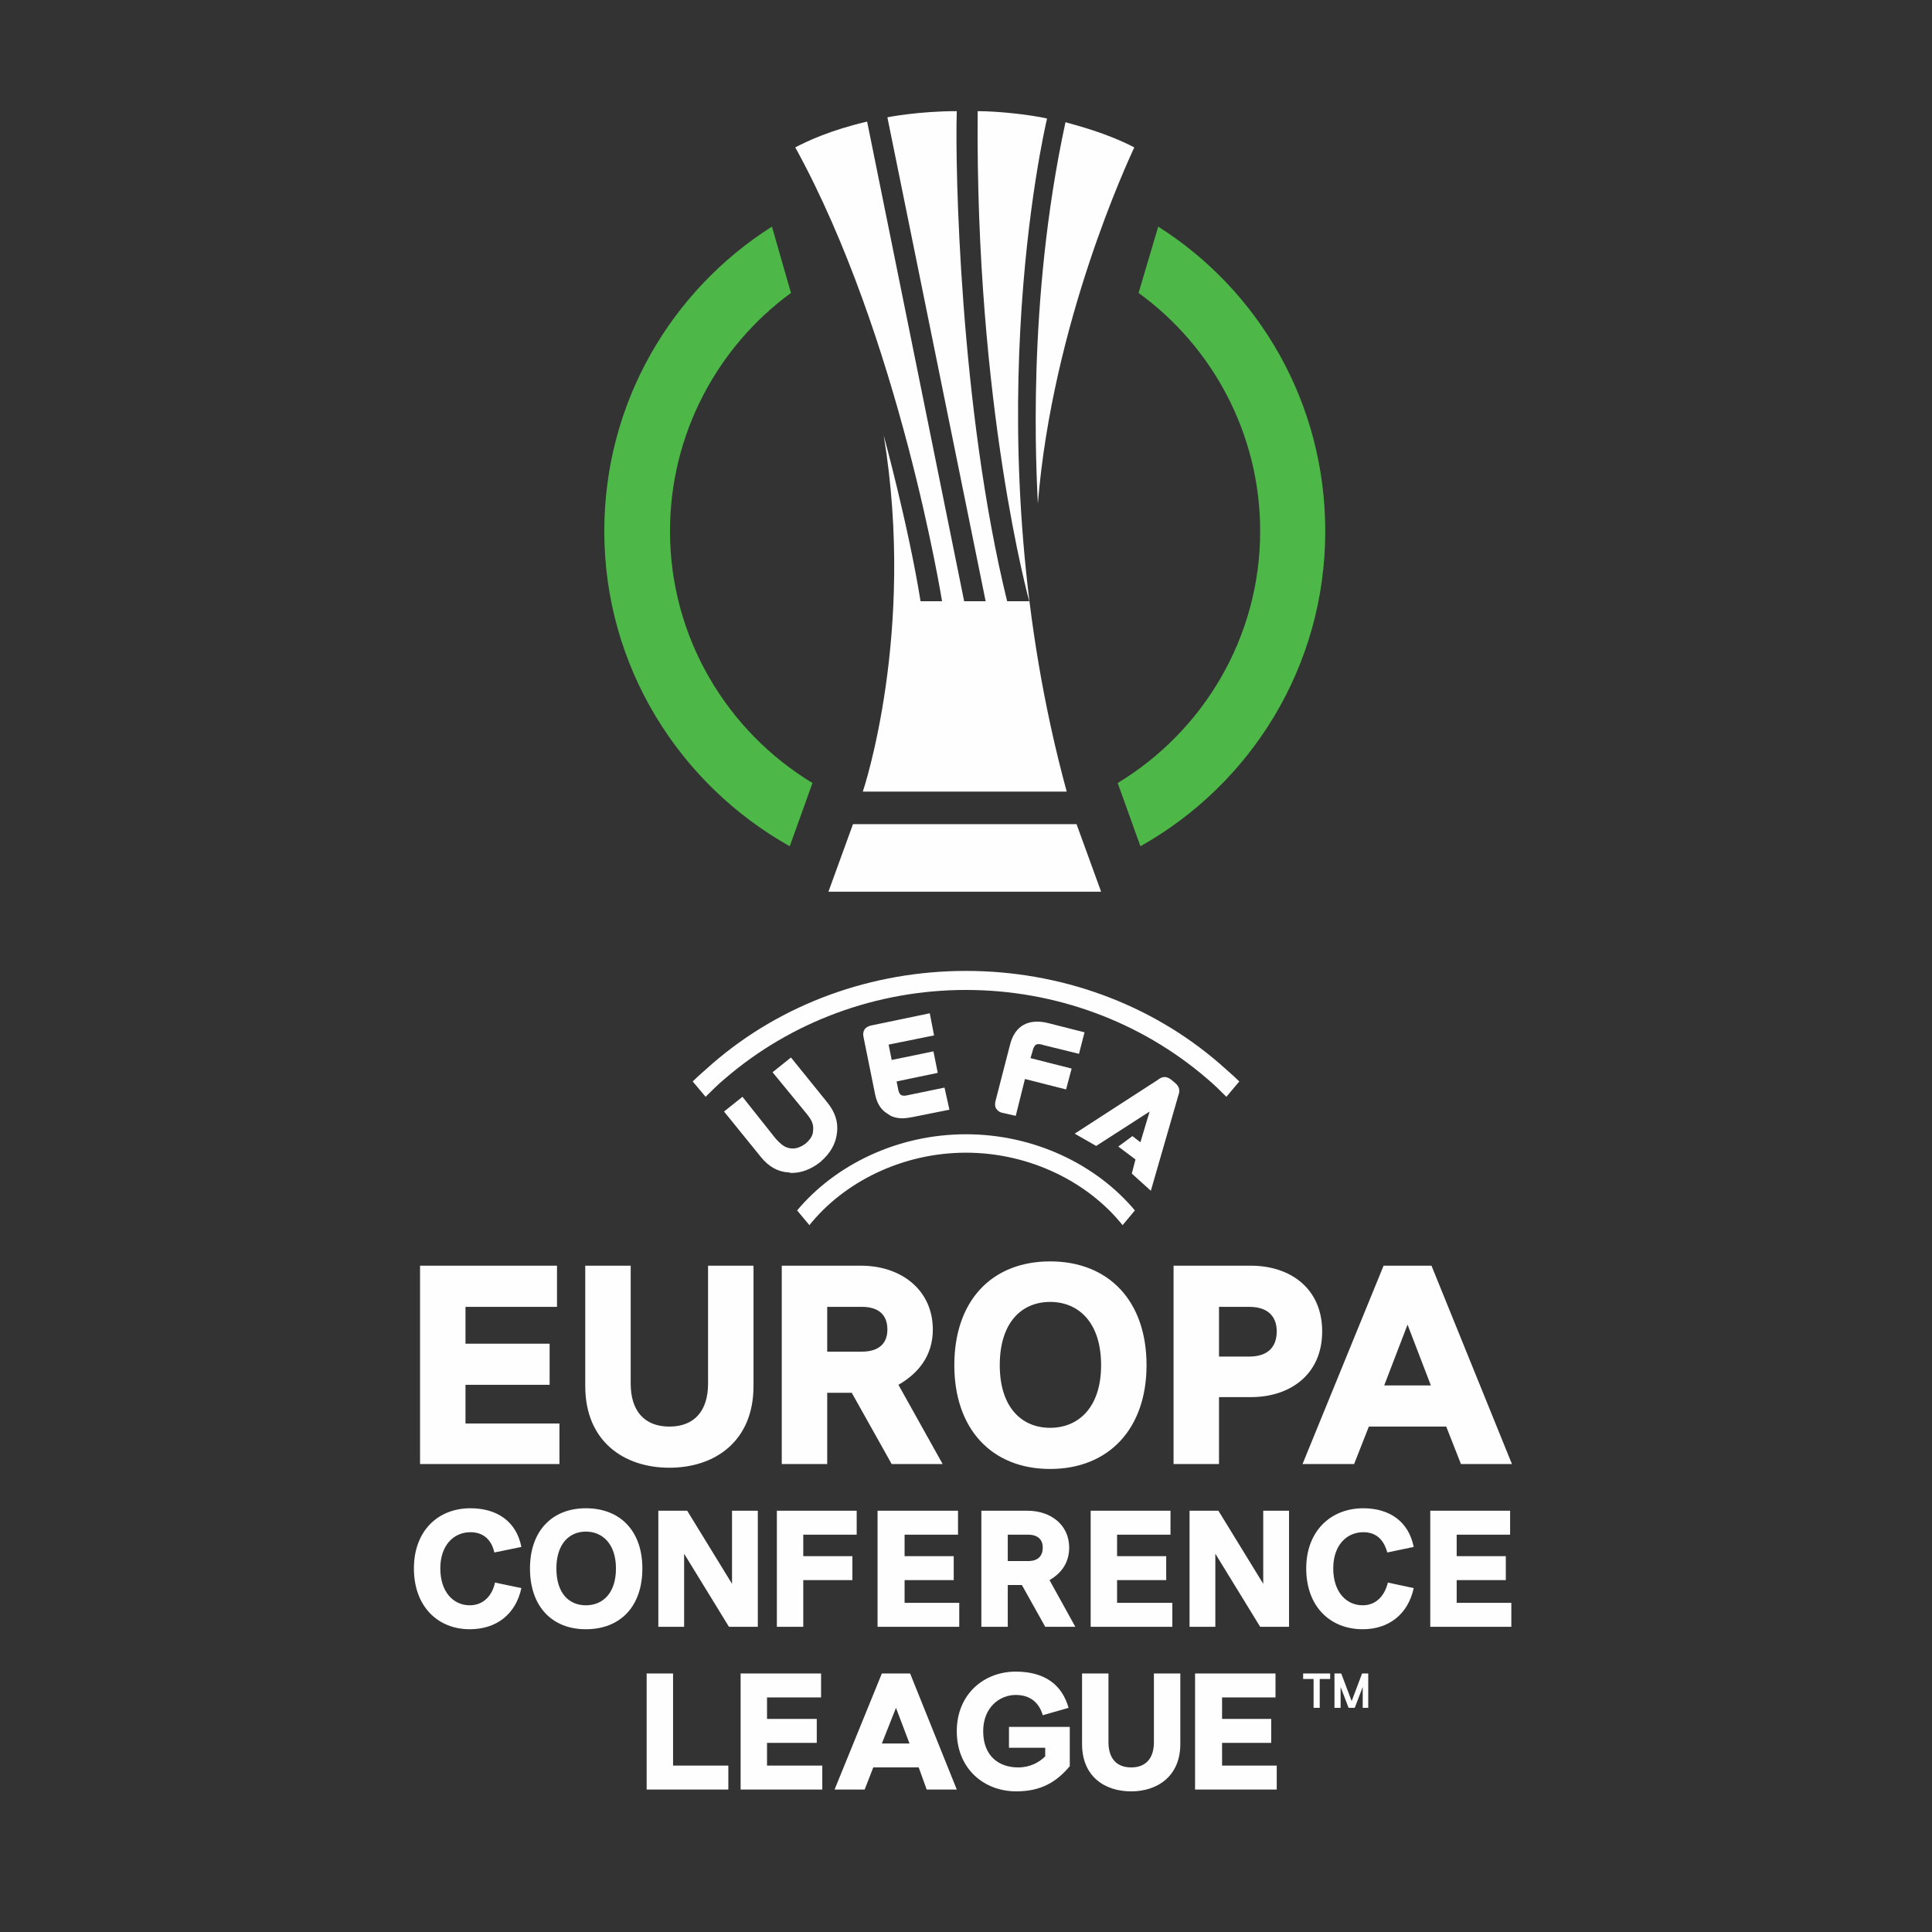
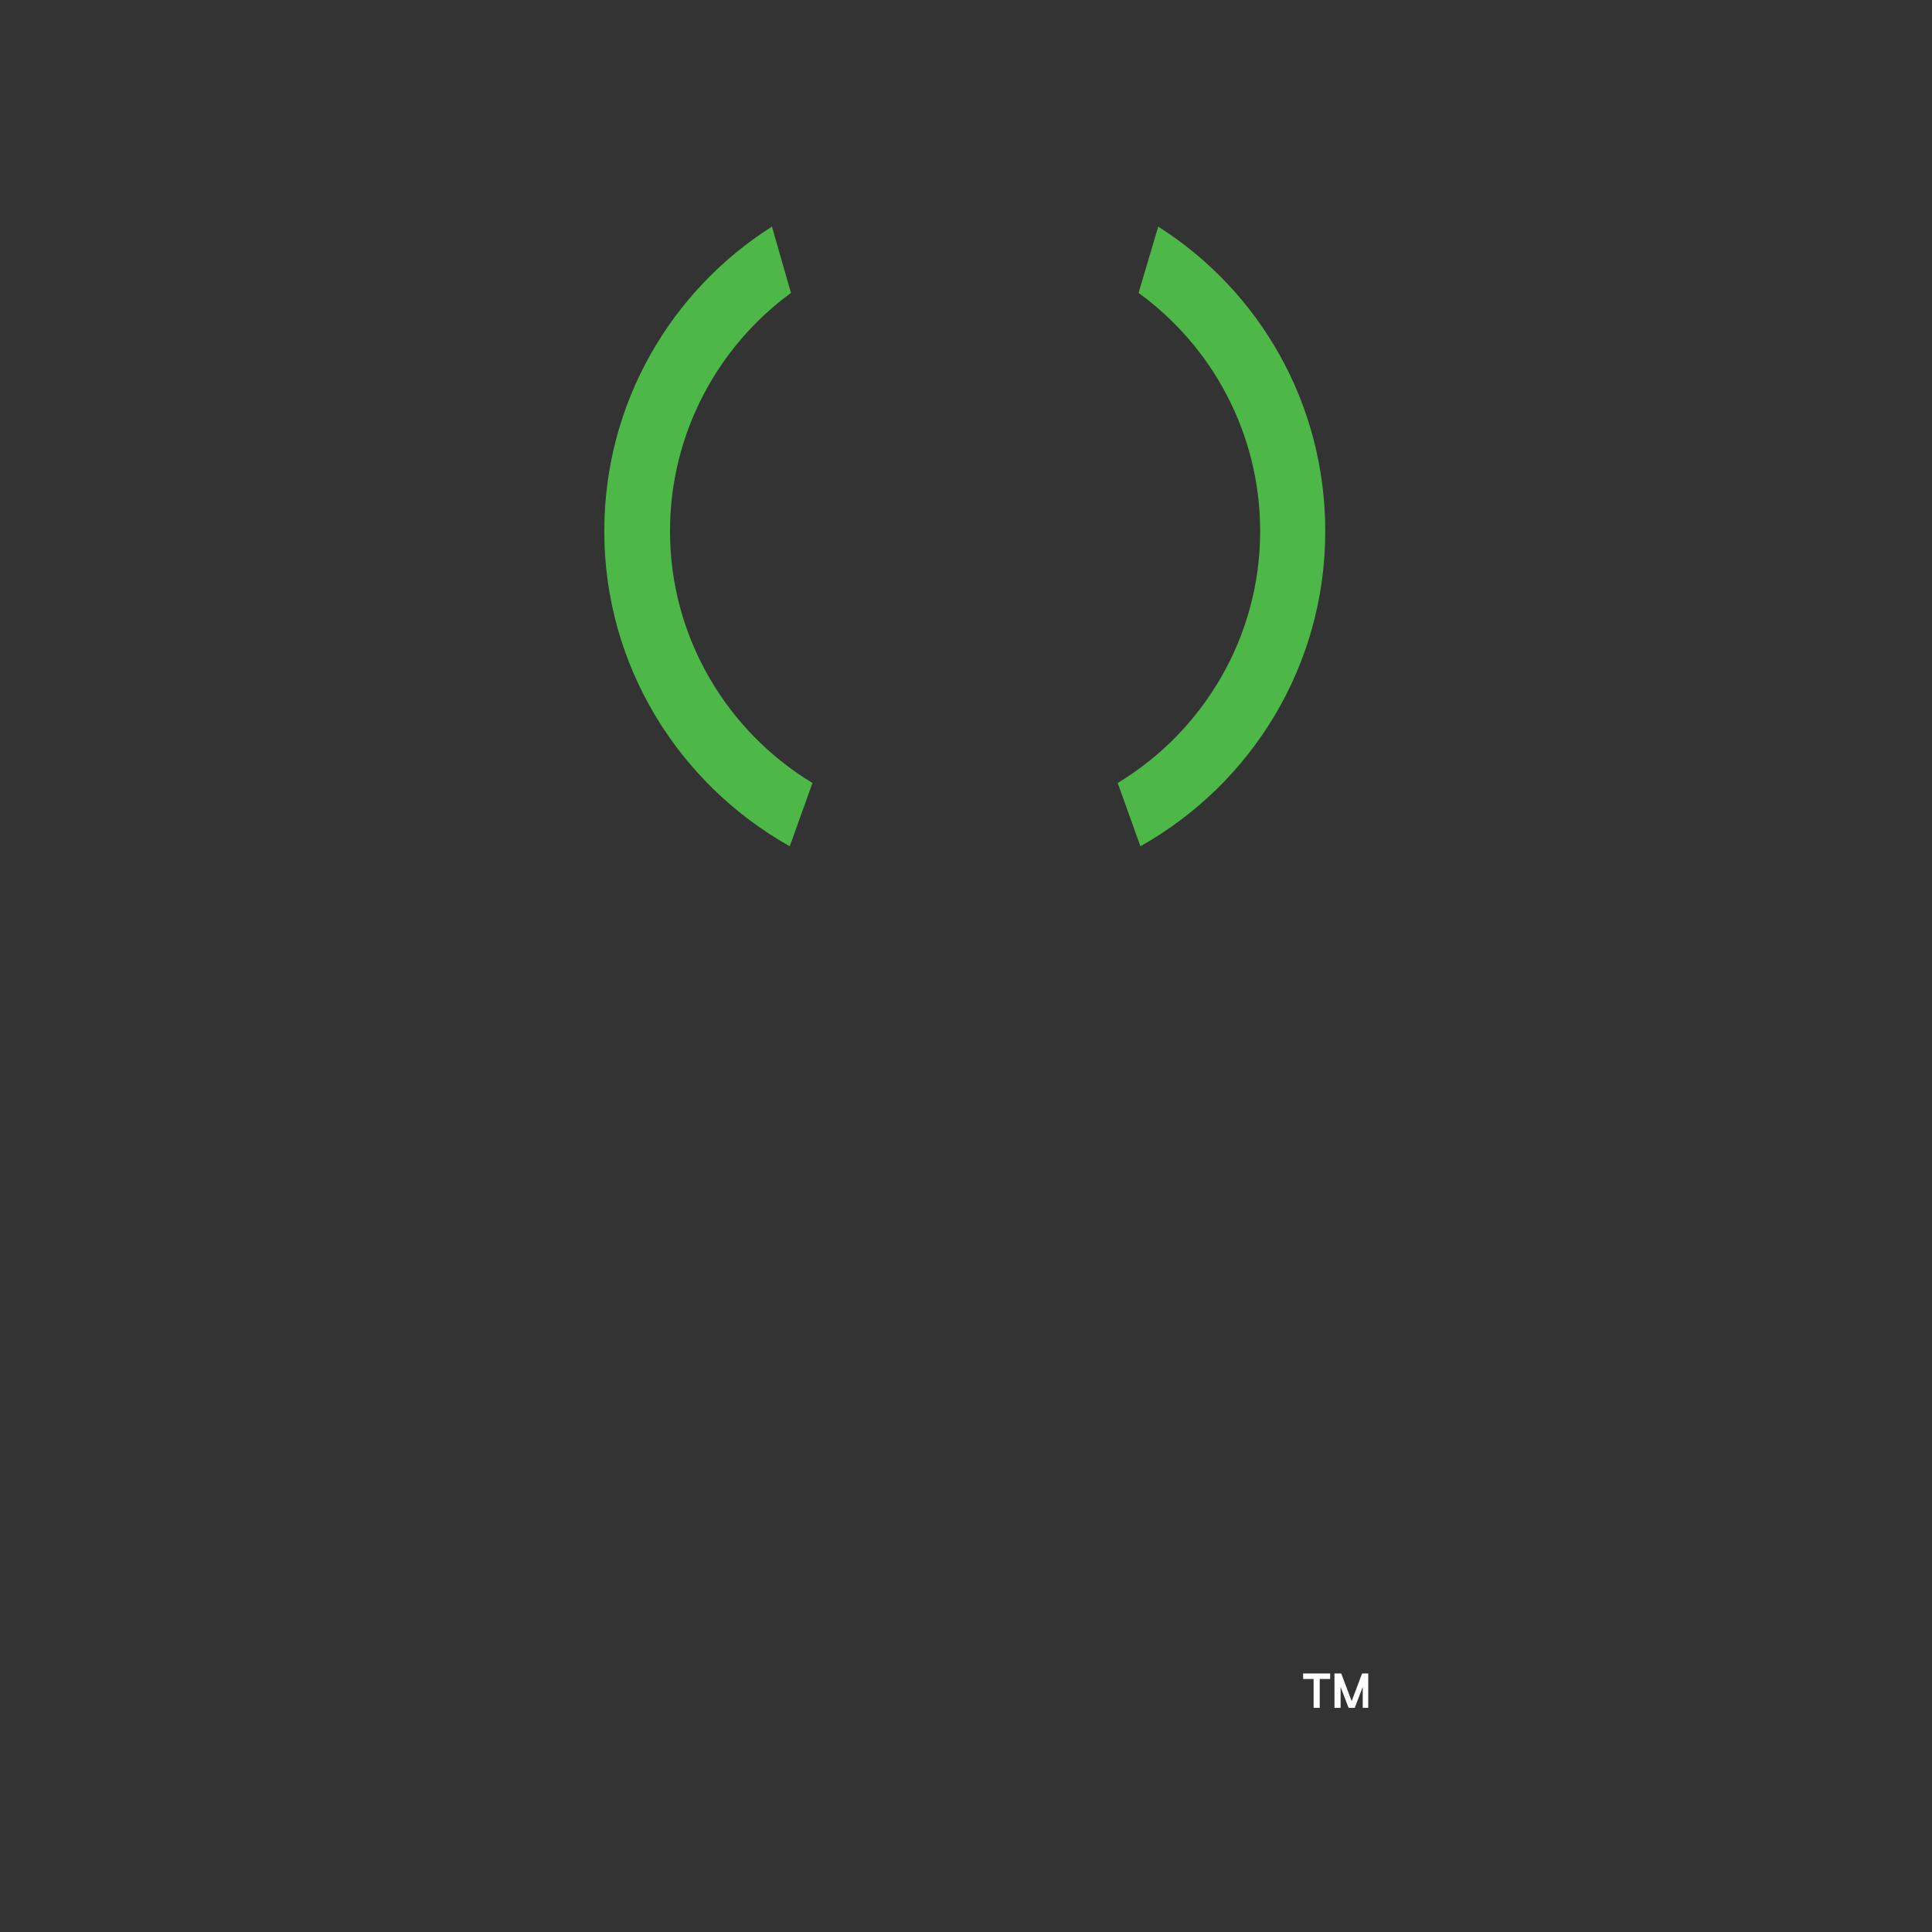
<svg xmlns="http://www.w3.org/2000/svg" xml:space="preserve" width="150px" height="150px" version="1.1" shape-rendering="geometricPrecision" text-rendering="geometricPrecision" image-rendering="optimizeQuality" fill-rule="evenodd" clip-rule="evenodd" viewBox="0 0 31.46 31.46">
  <rect x="0" y="0" width="31.46" height="31.46" fill="#333333" stroke="none" />
  <g id="Vrstva_x0020_1">
-     <rect fill="none" width="31.46" height="31.46" />
-     <path id="path833" fill="#FEFEFE" fill-rule="nonzero" d="M16.9 8.2c0.24,-2.95 1.47,-5.58 1.57,-5.8 -0.46,-0.24 -0.95,-0.36 -1.12,-0.41 -0.64,2.95 -0.47,5.74 -0.45,6.21zm-1.91 1.59c-0.2,-1.24 -0.6,-2.7 -0.6,-2.7 0.53,3.23 -0.34,5.8 -0.34,5.8l3.32 0c-1.54,-5.65 -0.37,-10.75 -0.32,-10.96 -0.26,-0.06 -0.78,-0.12 -1.13,-0.12 -0.04,4.81 0.84,7.98 0.84,7.98l-0.36 0c-0.77,-3.13 -0.85,-7.08 -0.82,-7.98 -0.63,0 -1.13,0.1 -1.13,0.1l1.6 7.88 -0.35 0c0,0 -1.5,-7.41 -1.58,-7.81 -0.6,0.14 -0.98,0.32 -1.17,0.42 1.7,3.09 2.39,7.39 2.39,7.39l-0.35 0zm-1.1 3.63l-0.4 1.1 4.44 0 -0.4 -1.1 -3.64 0z" />
    <path id="path835" fill="#4DB748" fill-rule="nonzero" d="M18.86 3.69l-0.32 1.08c1.2,0.87 1.98,2.29 1.98,3.88 0,1.73 -0.93,3.26 -2.32,4.1l0.37 1.03c1.8,-1.01 3.01,-2.93 3.01,-5.13 0,-2.09 -1.08,-3.92 -2.72,-4.96zm-7.95 4.96c0,-1.59 0.78,-3.01 1.97,-3.88l-0.31 -1.08c-1.64,1.04 -2.73,2.87 -2.73,4.96 0,2.2 1.22,4.12 3.02,5.13l0.37 -1.03c-1.39,-0.84 -2.32,-2.37 -2.32,-4.1z" />
-     <path id="path837" fill="#FEFEFE" fill-rule="nonzero" d="M17 17.02l0.57 0.14 0.09 -0.35 -0.59 -0.15c-0.32,-0.08 -0.54,0.04 -0.62,0.34l-0.24 0.93c-0.01,0.04 -0.01,0.09 0.01,0.12 0.02,0.03 0.05,0.06 0.1,0.07l0.22 0.05 0.15 -0.6 0.67 0.17 0.09 -0.34 -0.67 -0.17 0.03 -0.1c0.03,-0.13 0.07,-0.15 0.19,-0.11zm-1.86 -0.52l-0.96 0.2c-0.04,0.01 -0.08,0.03 -0.1,0.06 -0.02,0.03 -0.03,0.07 -0.02,0.12l0.19 0.94c0.03,0.15 0.1,0.26 0.21,0.32 0.06,0.05 0.15,0.07 0.24,0.07 0.05,0 0.1,-0.01 0.16,-0.02l0.6 -0.12 -0.08 -0.36 -0.58 0.12c-0.12,0.03 -0.16,0.01 -0.18,-0.12l-0.02 -0.1 0.67 -0.14 -0.07 -0.35 -0.68 0.14 -0.05 -0.25 0.74 -0.15 -0.07 -0.36zm4.05 1.33c0.02,-0.05 0.03,-0.13 -0.06,-0.2l-0.06 -0.05c-0.09,-0.07 -0.16,-0.04 -0.21,0l-1.36 0.88 0.35 0.2 0.87 -0.56 -0.15 0.5 -0.13 -0.1 -0.23 0.17 0.28 0.21 -0.06 0.23 0.31 0.28 0.45 -1.56zm-7.38 -0.27c1.07,-0.92 2.46,-1.44 3.92,-1.44 1.46,0 2.85,0.52 3.92,1.44 0.12,0.1 0.22,0.2 0.32,0.3l0.21 -0.25c-0.1,-0.1 -0.21,-0.19 -0.32,-0.29 -1.13,-0.98 -2.6,-1.51 -4.13,-1.51 -1.53,0 -3,0.53 -4.13,1.51 -0.11,0.1 -0.22,0.19 -0.32,0.29l0.21 0.25c0.1,-0.1 0.2,-0.2 0.32,-0.3zm3.92 1.21c1.04,0 1.99,0.48 2.55,1.18l0.2 -0.24c-0.62,-0.74 -1.63,-1.24 -2.75,-1.24 -1.12,0 -2.13,0.5 -2.75,1.24l0.2 0.24c0.56,-0.7 1.51,-1.18 2.55,-1.18zm-2.61 -0.15c-0.08,0.06 -0.16,0.09 -0.24,0.08 -0.09,-0.01 -0.15,-0.05 -0.25,-0.16l-0.54 -0.68 -0.3 0.24 0.6 0.74c0.12,0.15 0.27,0.24 0.44,0.25 0.02,0 0.04,0.01 0.06,0.01 0.16,0 0.32,-0.06 0.47,-0.18 0.16,-0.14 0.25,-0.29 0.27,-0.48 0.02,-0.17 -0.03,-0.33 -0.16,-0.49l-0.59 -0.73 -0.3 0.24 0.55 0.67c0.1,0.12 0.12,0.19 0.11,0.28 0,0.08 -0.05,0.15 -0.12,0.21zm0.35 2.66l0.56 0c0.3,0 0.42,0.15 0.42,0.37 0,0.21 -0.12,0.36 -0.42,0.36l-0.56 0 0 -0.73zm1.05 2.56l0.83 0 -0.72 -1.29c0.33,-0.19 0.56,-0.48 0.56,-0.9 0,-0.64 -0.51,-1.04 -1.17,-1.04l-1.29 0 0 3.23 0.74 0 0 -1.16 0.4 0 0.65 1.16zm-2.03 4.54l0.81 0 0 -0.39 -0.81 0 0 -0.35 0.88 0 0 -0.39 -1.31 0 0 1.89 1.33 0 0 -0.39 -0.9 0 0 -0.37zm1.87 0.01l0.23 -0.58 0.22 0.58 -0.45 0zm0 -1.14l-0.77 1.89 0.49 0 0.14 -0.36 0.74 0 0.13 0.36 0.49 0 -0.76 -1.89 -0.46 0zm8.18 -4.69l0.38 -0.99 0.38 0.99 -0.76 0zm0.77 -1.95l-0.78 0 -1.32 3.23 0.84 0 0.24 -0.61 1.26 0 0.24 0.61 0.83 0 -1.31 -3.23zm-6.88 7.85l0.59 0 0 0.14c-0.1,0.1 -0.25,0.18 -0.44,0.18 -0.32,0 -0.57,-0.19 -0.57,-0.59 0,-0.39 0.27,-0.59 0.53,-0.59 0.23,0 0.38,0.12 0.44,0.33l0.42 -0.12c-0.1,-0.36 -0.37,-0.59 -0.86,-0.59 -0.52,0 -0.96,0.37 -0.96,0.97 0,0.61 0.44,0.98 0.97,0.98 0.41,0 0.66,-0.16 0.87,-0.41l0 -0.64 -0.99 0 0 0.34zm2.36 -0.09c0,0.26 -0.13,0.41 -0.37,0.41 -0.24,0 -0.37,-0.15 -0.37,-0.41l0 -1.12 -0.43 0 0 1.15c0,0.52 0.36,0.77 0.8,0.77 0.43,0 0.8,-0.25 0.8,-0.77l0 -1.15 -0.43 0 0 1.12zm1.11 0.01l0.8 0 0 -0.39 -0.8 0 0 -0.35 0.87 0 0 -0.39 -1.31 0 0 1.89 1.33 0 0 -0.39 -0.89 0 0 -0.37zm-8.94 -1.13l-0.43 0 0 1.89 1.33 0 0 -0.39 -0.9 0 0 -1.5zm1.31 -6.64l-0.74 0 0 1.92c0,0.44 -0.22,0.7 -0.63,0.7 -0.41,0 -0.63,-0.26 -0.63,-0.7l0 -1.92 -0.74 0 0 1.96c0,0.9 0.63,1.33 1.37,1.33 0.74,0 1.37,-0.43 1.37,-1.33l0 -1.96zm7.58 0.67l0.49 0c0.32,0 0.45,0.17 0.45,0.4 0,0.24 -0.13,0.41 -0.45,0.41l-0.49 0 0 -0.81zm-0.74 2.56l0.74 0 0 -1.09 0.52 0c0.64,0 1.16,-0.37 1.16,-1.07 0,-0.7 -0.52,-1.07 -1.16,-1.07l-1.26 0 0 3.23zm-2.01 -2.64c0.46,0 0.83,0.33 0.83,1.03 0,0.69 -0.37,1.02 -0.83,1.02 -0.46,0 -0.82,-0.33 -0.82,-1.02 0,-0.7 0.36,-1.03 0.82,-1.03zm0 2.72c0.95,0 1.57,-0.65 1.57,-1.69 0,-1.05 -0.62,-1.69 -1.57,-1.69 -0.95,0 -1.56,0.64 -1.56,1.69 0,1.04 0.61,1.69 1.56,1.69zm-9.52 -1.37l1.37 0 0 -0.67 -1.37 0 0 -0.6 1.49 0 0 -0.67 -2.23 0 0 3.23 2.27 0 0 -0.66 -1.53 0 0 -0.63z" />
    <path id="path839" fill="#FEFEFE" fill-rule="nonzero" d="M22.18 27.25l-0.17 0.45 -0.17 -0.45 -0.11 0 0 0.56 0.1 0 0 -0.34 0.13 0.34 0.1 0 0.13 -0.34 0 0.34 0.09 0 0 -0.56 -0.1 0zm-0.96 0.09l0.17 0 0 0.47 0.1 0 0 -0.47 0.17 0 0 -0.09 -0.44 0 0 0.09z" />
-     <path id="path841" fill="#FEFEFE" fill-rule="nonzero" d="M16.74 25.42l-0.33 0 0 -0.43 0.33 0c0.17,0 0.24,0.09 0.24,0.21 0,0.13 -0.07,0.22 -0.24,0.22zm0.67 -0.22c0,-0.37 -0.3,-0.6 -0.68,-0.6l-0.75 0 0 1.89 0.43 0 0 -0.68 0.23 0 0.38 0.68 0.49 0 -0.42 -0.76c0.19,-0.11 0.32,-0.28 0.32,-0.53zm-9.75 -0.25c0.2,0 0.34,0.11 0.39,0.33l0.44 -0.09c-0.08,-0.41 -0.39,-0.63 -0.83,-0.63 -0.53,0 -0.92,0.37 -0.92,0.98 0,0.62 0.39,0.99 0.91,0.99 0.44,0 0.75,-0.25 0.84,-0.67l-0.43 -0.09c-0.04,0.2 -0.18,0.37 -0.41,0.37 -0.27,0 -0.48,-0.22 -0.48,-0.6 0,-0.38 0.22,-0.59 0.49,-0.59zm11.43 1.15l-0.9 0 0 -0.37 0.8 0 0 -0.39 -0.8 0 0 -0.35 0.87 0 0 -0.39 -1.3 0 0 1.89 1.33 0 0 -0.39zm-6.75 -1.5l-0.42 0 0 1.19 -0.73 -1.19 -0.47 0 0 1.89 0.42 0 0 -1.19 0.73 1.19 0.47 0 0 -1.89zm-2.8 1.54c-0.27,0 -0.48,-0.19 -0.48,-0.6 0,-0.4 0.21,-0.6 0.48,-0.6 0.27,0 0.49,0.2 0.49,0.6 0,0.41 -0.22,0.6 -0.49,0.6zm0 -1.58c-0.55,0 -0.91,0.37 -0.91,0.98 0,0.62 0.36,0.99 0.91,0.99 0.56,0 0.92,-0.37 0.92,-0.99 0,-0.61 -0.36,-0.98 -0.92,-0.98zm6.08 1.54l-0.89 0 0 -0.37 0.8 0 0 -0.39 -0.8 0 0 -0.35 0.87 0 0 -0.39 -1.31 0 0 1.89 1.33 0 0 -0.39zm6.58 -1.15c0.2,0 0.33,0.11 0.39,0.33l0.43 -0.09c-0.08,-0.41 -0.39,-0.63 -0.82,-0.63 -0.53,0 -0.93,0.37 -0.93,0.98 0,0.62 0.39,0.99 0.92,0.99 0.43,0 0.74,-0.25 0.83,-0.67l-0.42 -0.09c-0.05,0.2 -0.18,0.37 -0.41,0.37 -0.27,0 -0.48,-0.22 -0.48,-0.6 0,-0.38 0.22,-0.59 0.49,-0.59zm-8.25 0.04l0 -0.39 -1.3 0 0 1.89 0.43 0 0 -0.76 0.8 0 0 -0.39 -0.8 0 0 -0.35 0.87 0zm9.77 0.74l0.8 0 0 -0.39 -0.8 0 0 -0.35 0.87 0 0 -0.39 -1.3 0 0 1.89 1.32 0 0 -0.39 -0.89 0 0 -0.37zm-3.15 0.06l-0.73 -1.19 -0.47 0 0 1.89 0.42 0 0 -1.19 0.73 1.19 0.47 0 0 -1.89 -0.42 0 0 1.19z" />
  </g>
</svg>